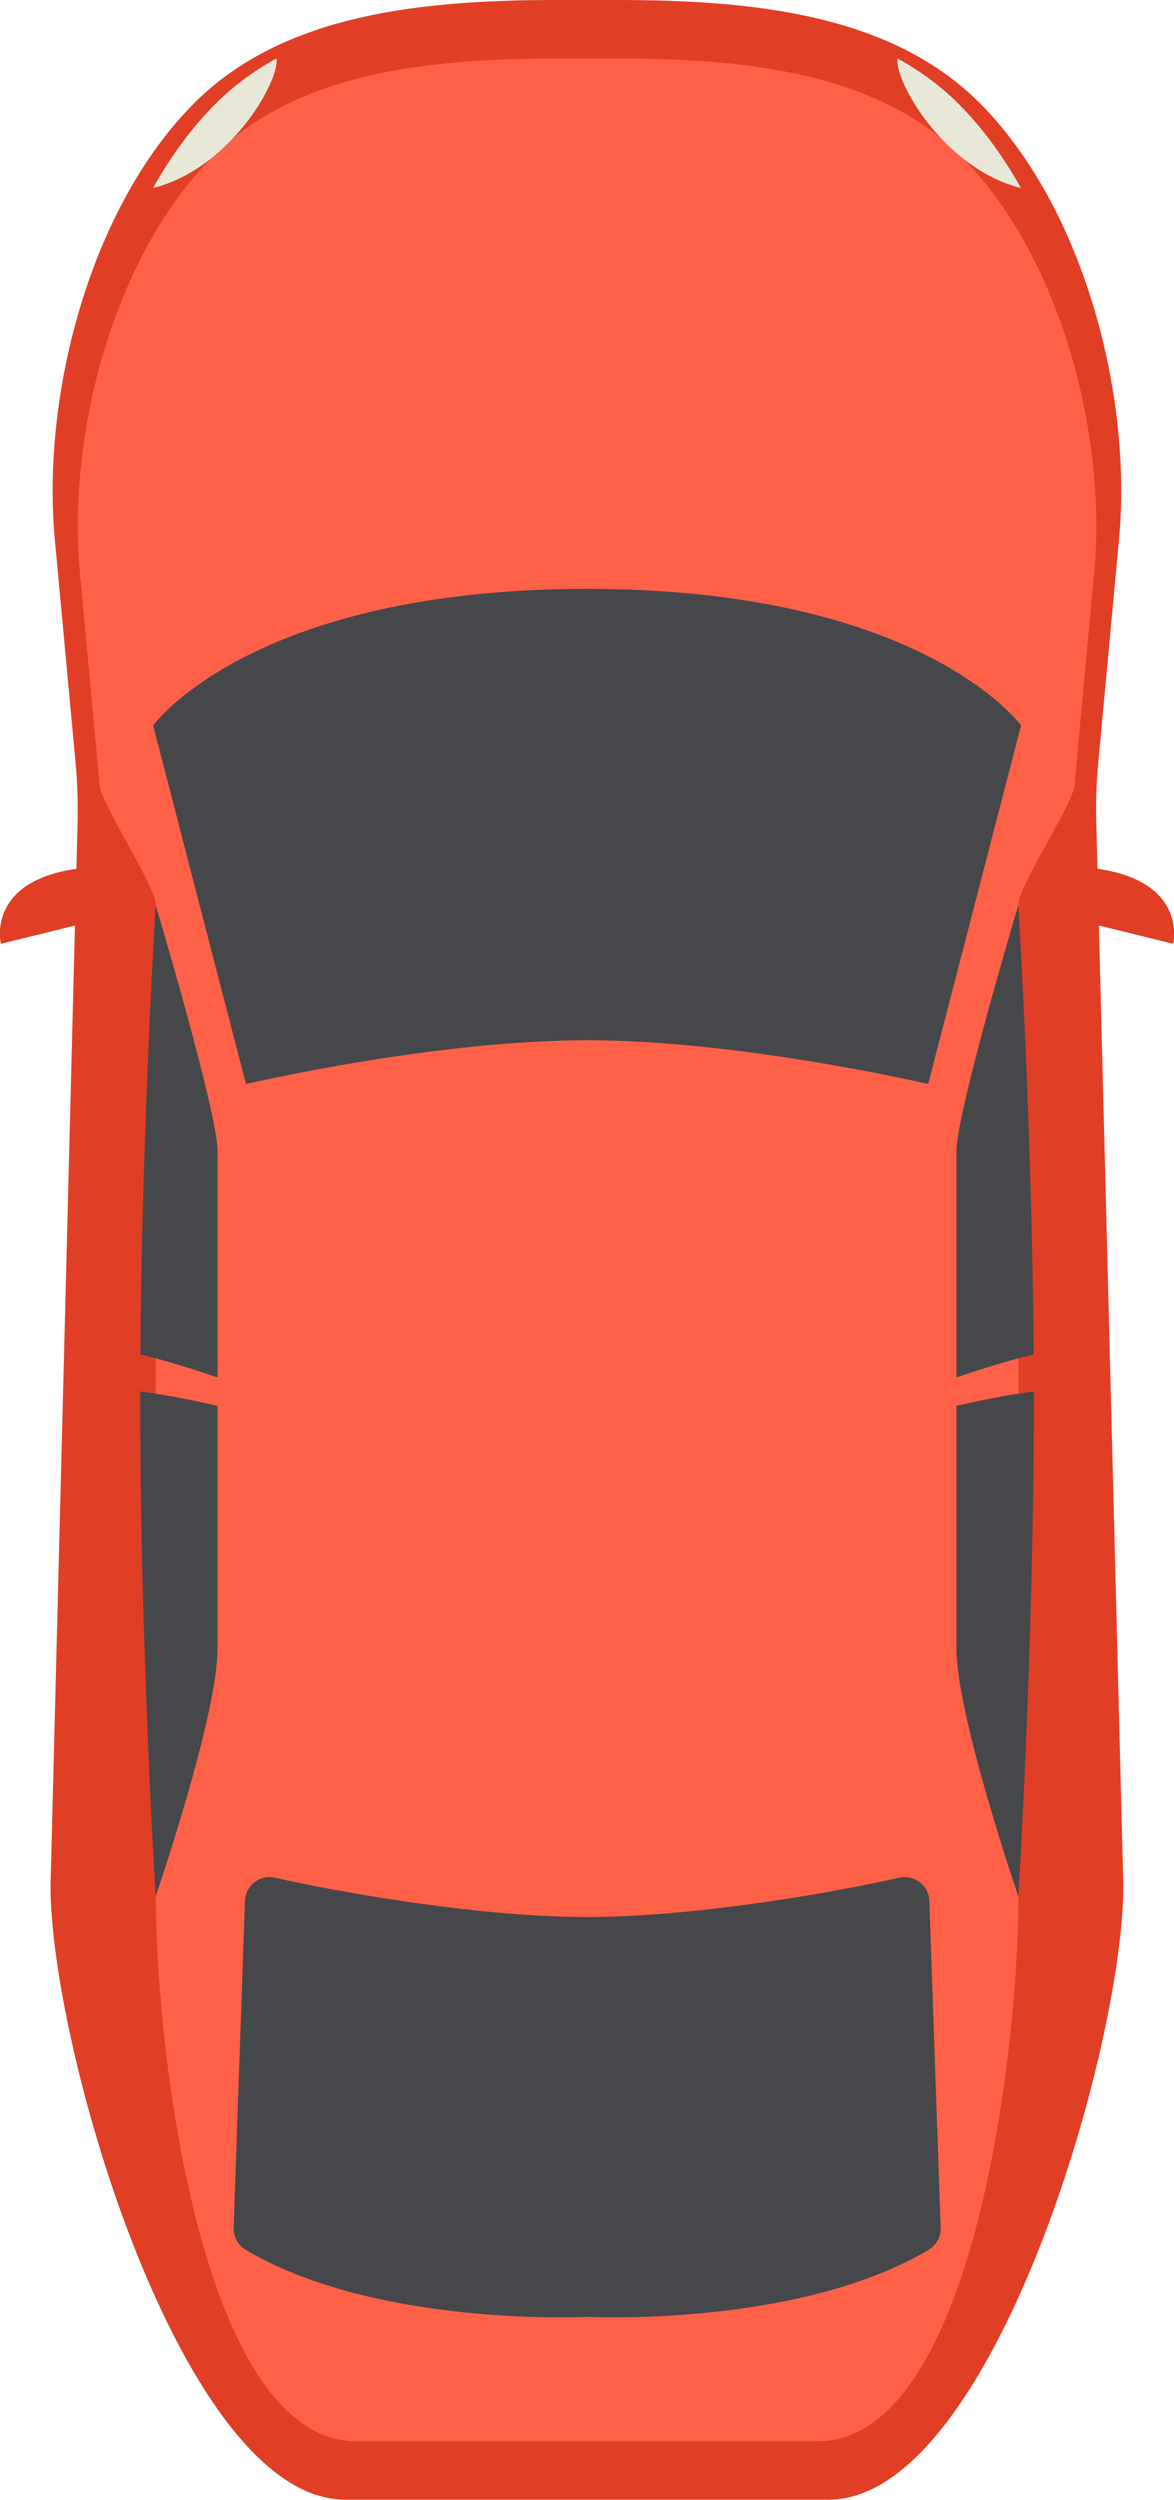
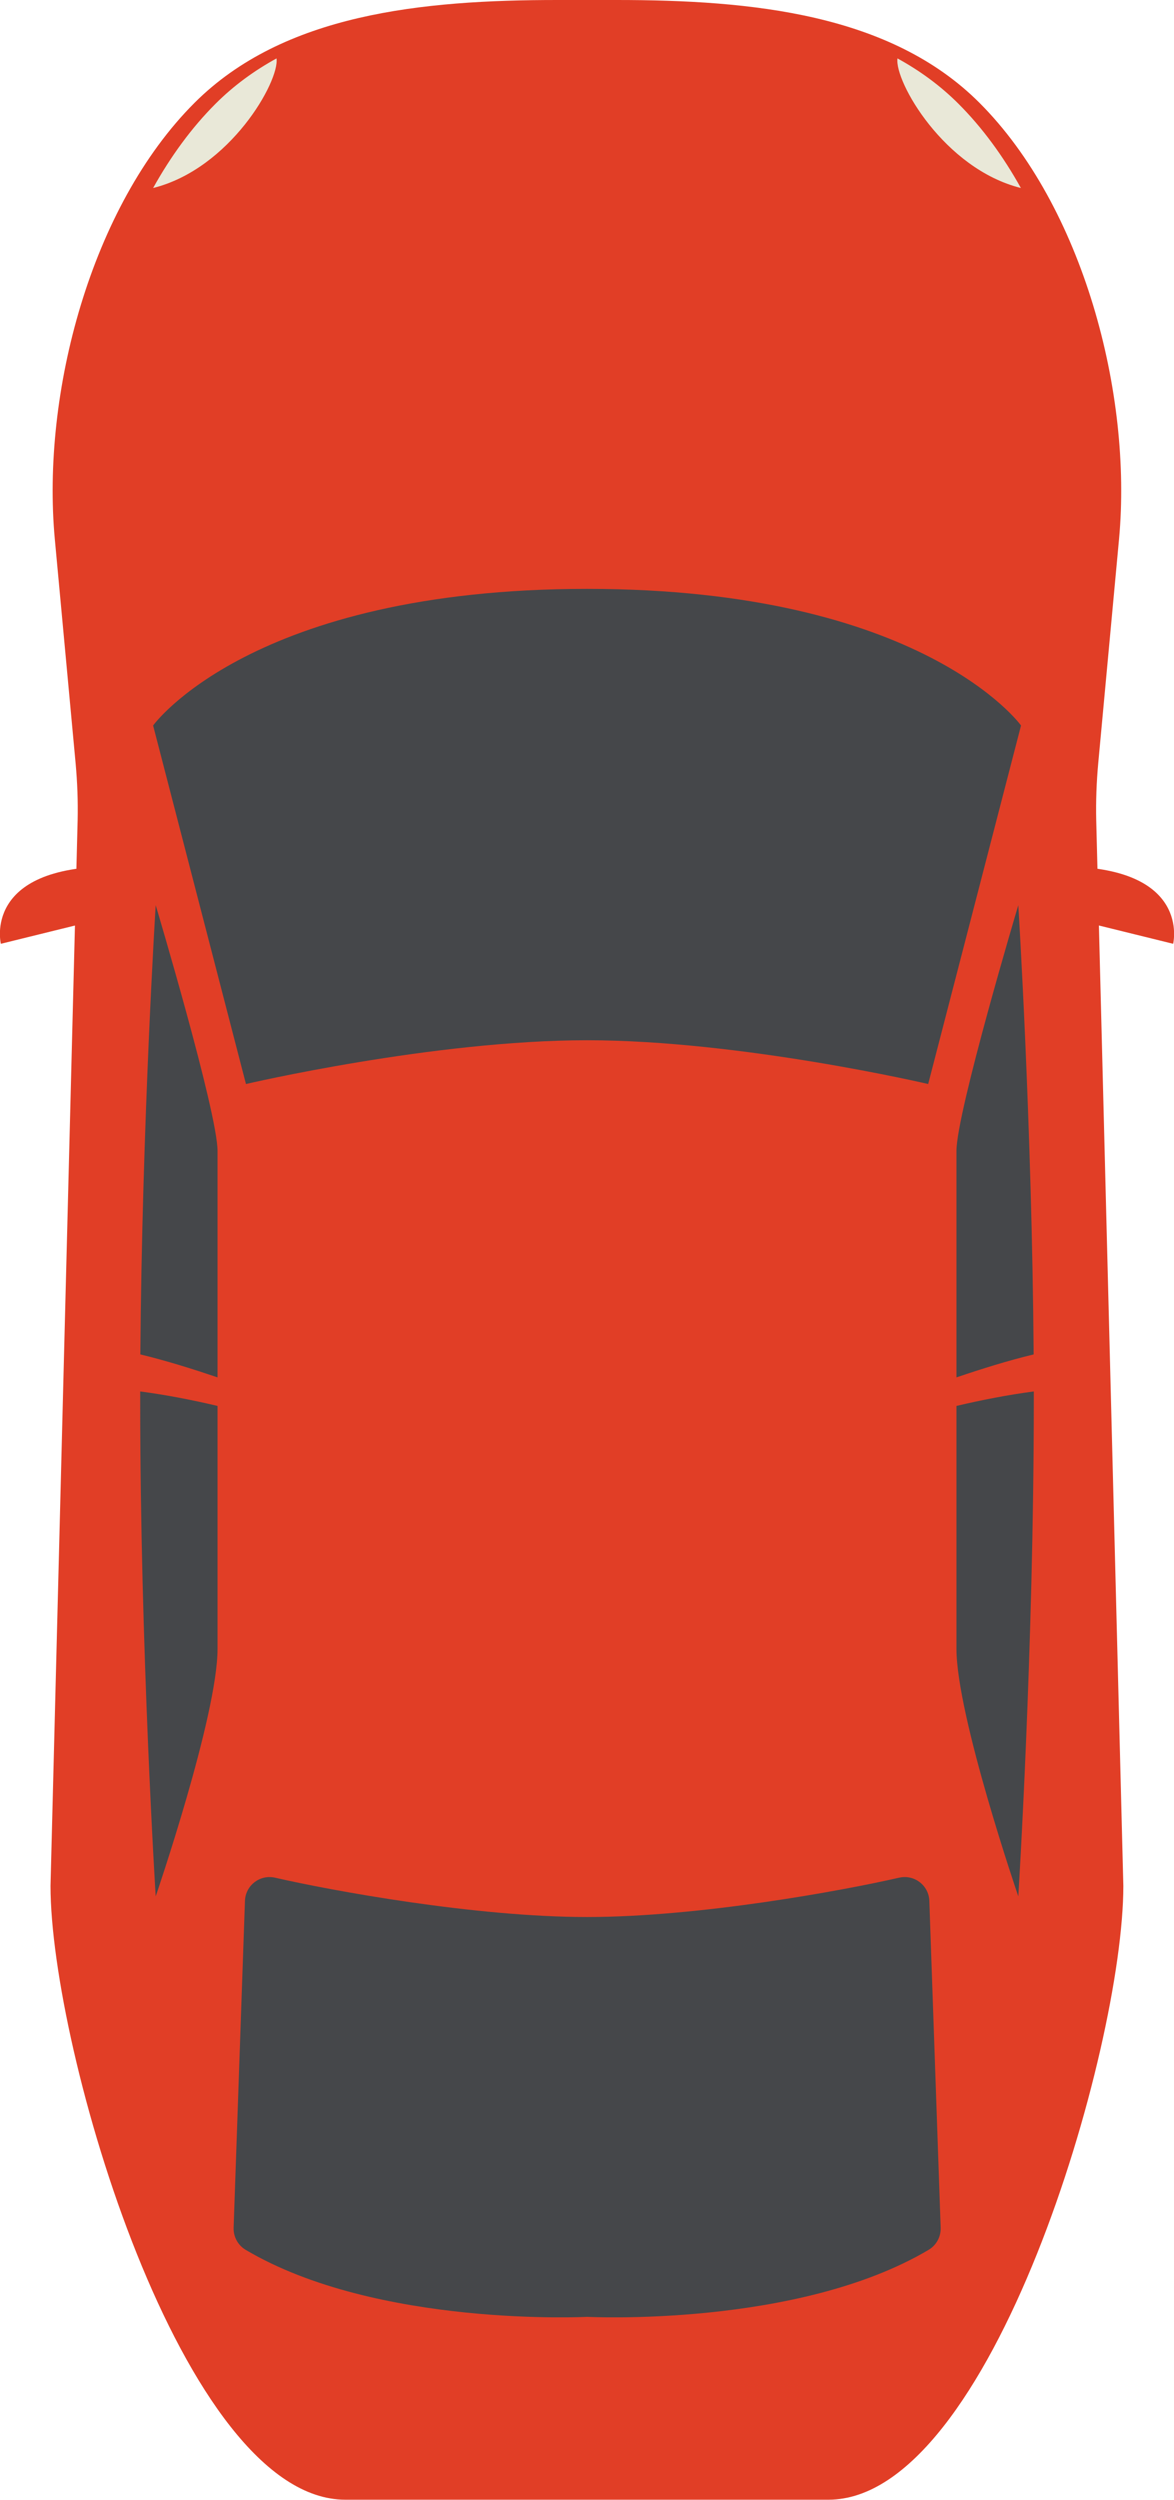
<svg xmlns="http://www.w3.org/2000/svg" id="Livello_2" viewBox="0 0 81.81 174.18">
  <defs>
    <style>.cls-1{fill:#e9e8d8;}.cls-2{fill:#ff6148;}.cls-3{fill:#e13e26;}.cls-4{fill:#45474a;}</style>
  </defs>
  <g id="OBJECTS">
    <path class="cls-3" d="m5.41,57.16c.03-1.33-.02-2.65-.14-3.97l-1.45-15.62c-.94-10.16,2.52-23.19,9.73-30.4C19.76.96,29.4,0,38.86,0h4.09c9.46,0,19.1.96,25.3,7.16,7.21,7.21,10.67,20.25,9.73,30.4l-1.45,15.62c-.12,1.32-.17,2.65-.14,3.97l1.89,74.25c0,11.35-9.2,42.77-20.55,42.77H24.07c-11.35,0-20.55-31.41-20.55-42.77l1.89-74.25Z" />
-     <path class="cls-2" d="m70.96,63.07c-.03-1.26,3.79-7.04,3.91-8.3l1.38-14.89c.9-9.68-2.4-22.1-9.27-28.98-5.91-5.91-15.1-6.82-24.12-6.82h-3.9c-9.02,0-18.21.91-24.12,6.82-6.88,6.88-10.17,19.3-9.27,28.98l1.38,14.89c.12,1.26,3.94,7.04,3.91,8.3v69.06c0,10.82,3.19,37.97,14.01,37.97h32.09c10.82,0,14.01-27.15,14.01-37.97V63.07Z" />
    <path class="cls-3" d="m7.85,60.37v3.47l-7.79,1.92s-1.32-5.39,7.79-5.39Z" />
    <path class="cls-4" d="m9.77,96.95c0,.22,0,.44,0,.65,0,17.28,1.08,34.53,1.08,34.53,0,0,4.31-12.58,4.31-17.25v-16.92c-1.78-.42-3.58-.77-5.39-1.01Z" />
    <path class="cls-4" d="m15.16,95.96v-15.76c0-2.7-4.31-17.13-4.31-17.13,0,0-.95,15.16-1.07,31.3,1.82.44,3.6,1,5.38,1.6Z" />
    <path class="cls-4" d="m72.04,96.95c0,.22,0,.44,0,.65,0,17.28-1.08,34.53-1.08,34.53,0,0-4.31-12.58-4.31-17.25v-16.92c1.78-.42,3.58-.77,5.39-1.01Z" />
    <path class="cls-4" d="m66.65,95.96v-15.76c0-2.7,4.31-17.13,4.31-17.13,0,0,.95,15.16,1.07,31.3-1.82.44-3.6,1-5.38,1.6Z" />
    <path class="cls-3" d="m73.96,60.37v3.47l7.79,1.92s1.32-5.39-7.79-5.39Z" />
    <path class="cls-4" d="m17.14,75.53l-6.47-24.98s6.83-9.52,30.24-9.52,30.24,9.52,30.24,9.52l-6.47,24.98s-13.04-3.05-23.77-3.05-23.77,3.05-23.77,3.05Zm45.51,55.3c-3.92.9-13.92,2.74-21.74,2.74s-17.82-1.84-21.74-2.74c-1.05-.24-2.06.53-2.1,1.61l-.79,22.78c-.02.63.3,1.22.84,1.54,9.14,5.42,23.8,4.67,23.8,4.67,0,0,14.65.75,23.79-4.67.54-.32.86-.91.84-1.54l-.79-22.78c-.04-1.08-1.05-1.85-2.1-1.61Z" />
    <path class="cls-1" d="m10.67,13.1c5.36-1.34,8.82-7.44,8.6-9.03-1.55.85-2.98,1.89-4.25,3.16-1.67,1.67-3.12,3.66-4.35,5.87Z" />
    <path class="cls-1" d="m71.14,13.1c-5.36-1.34-8.82-7.44-8.6-9.03,1.55.85,2.98,1.89,4.25,3.16,1.67,1.67,3.12,3.66,4.35,5.87Z" />
  </g>
</svg>